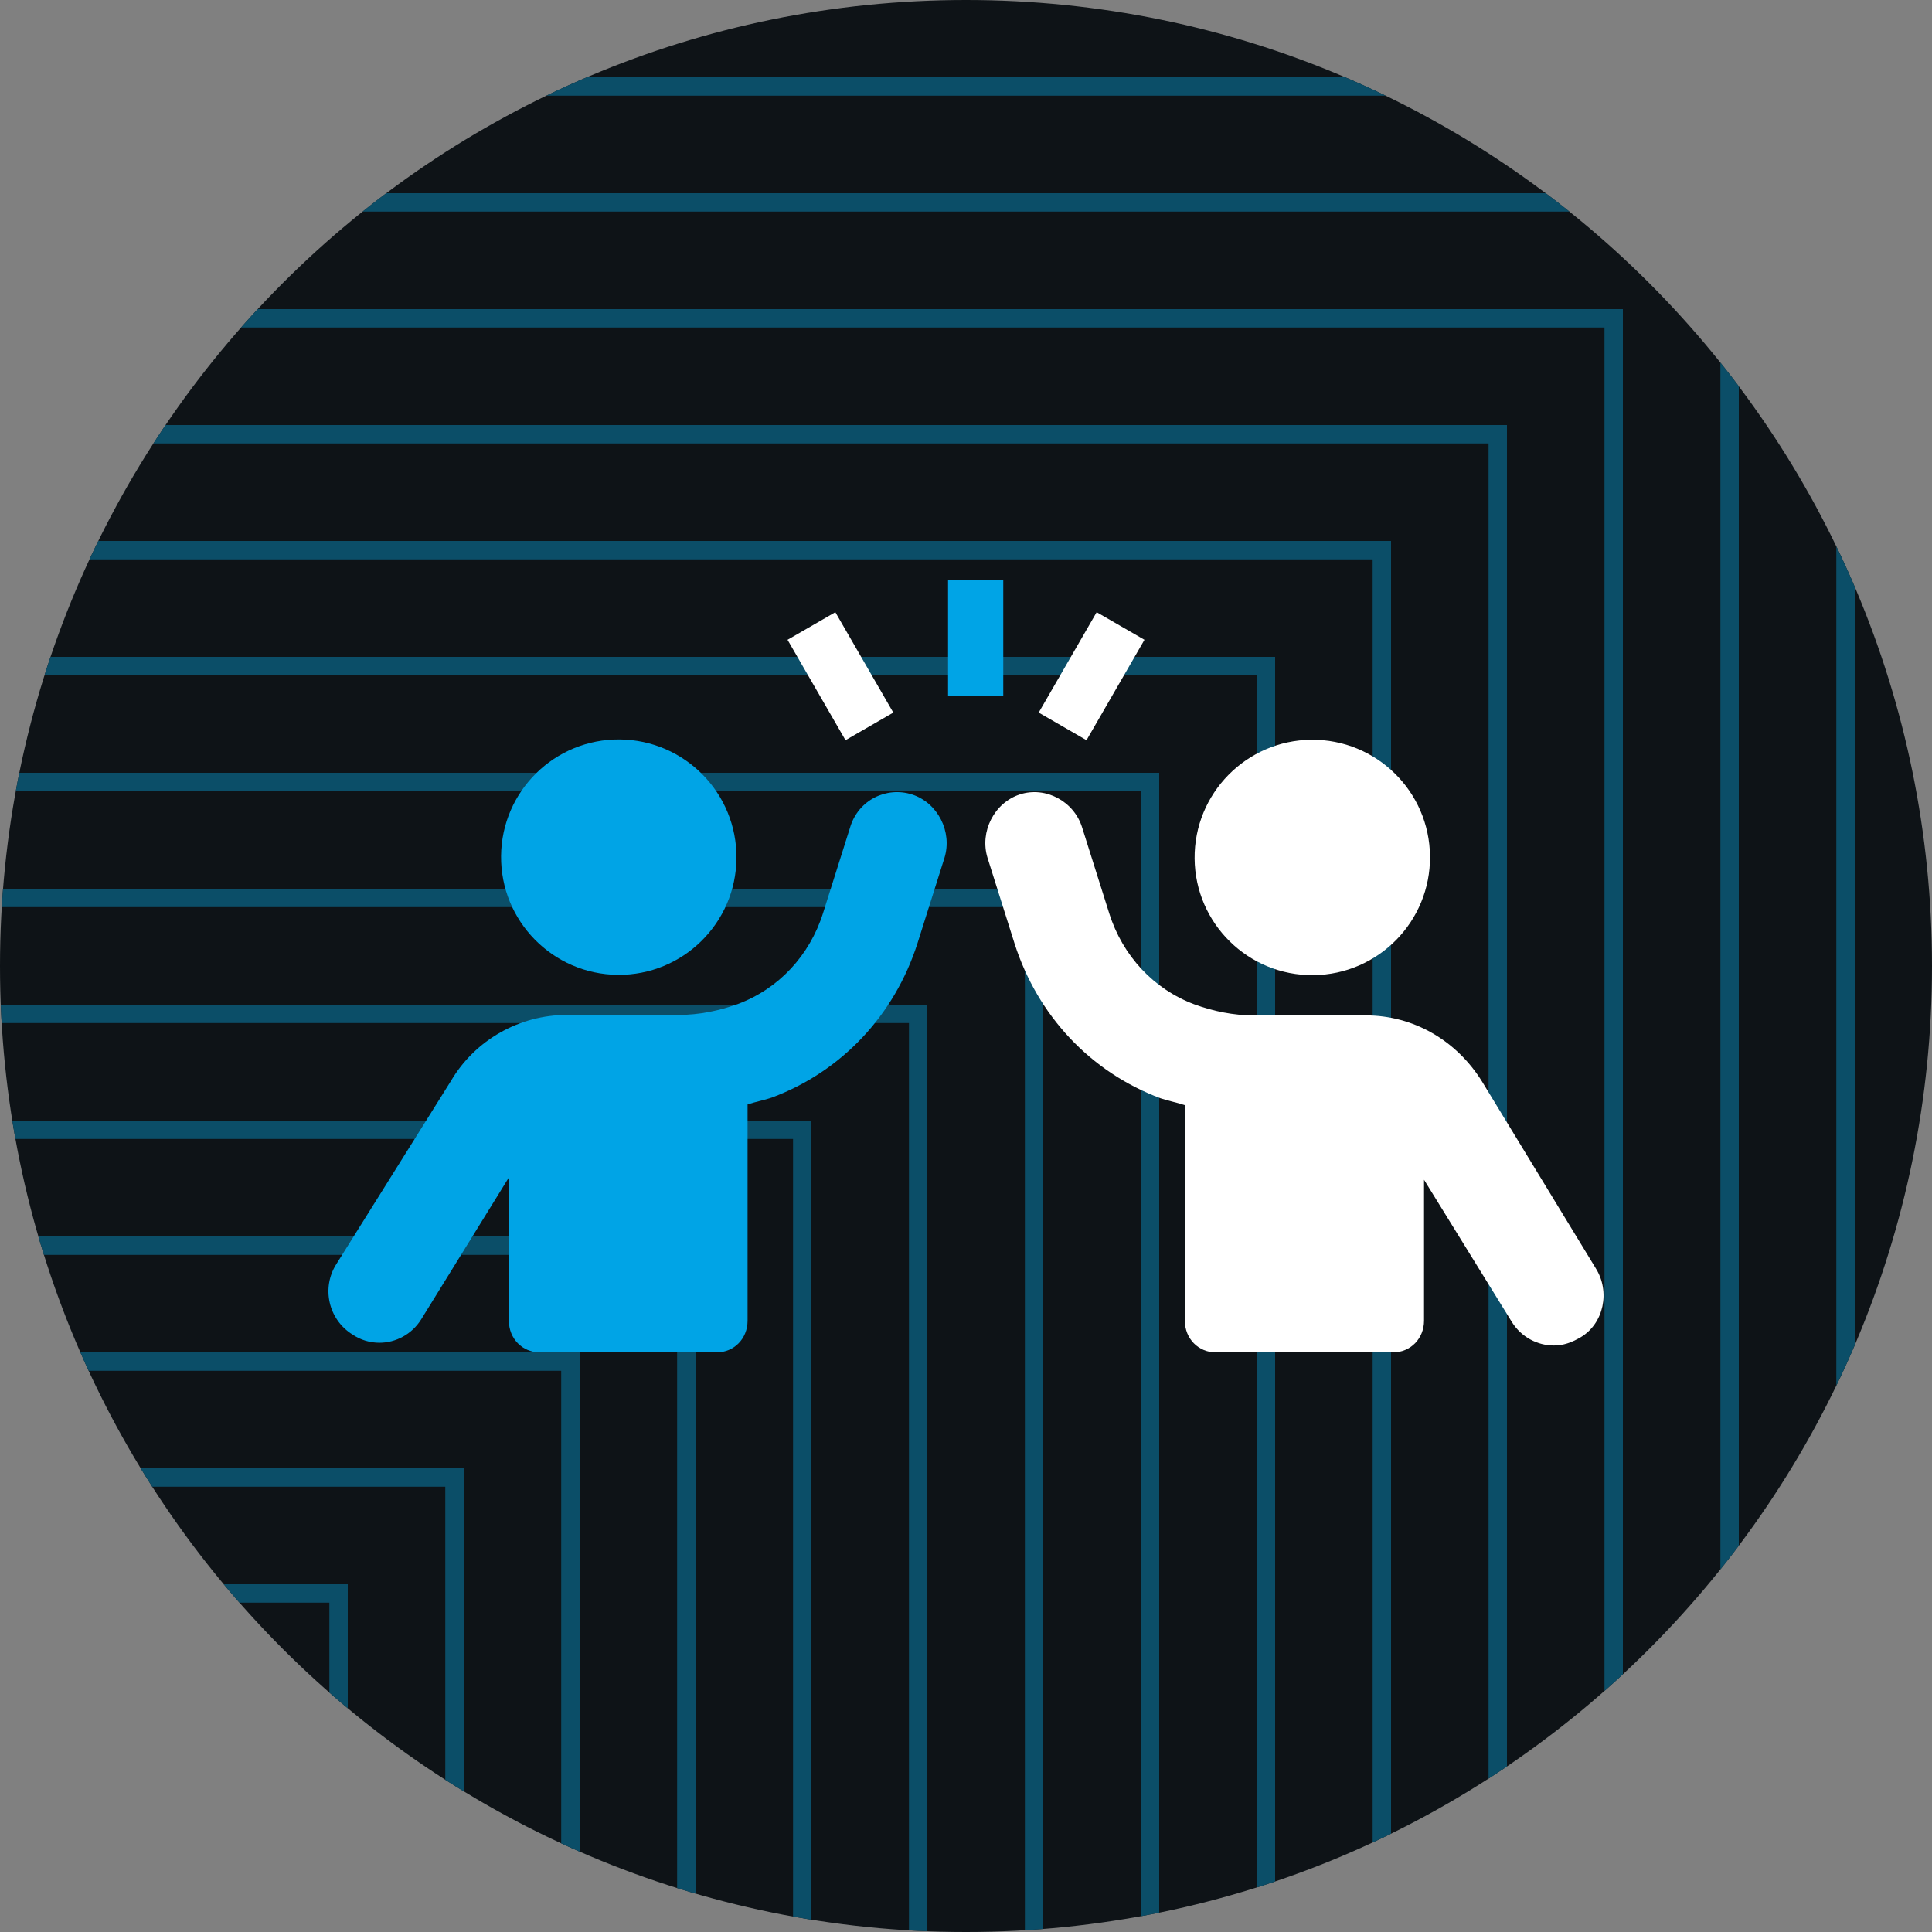
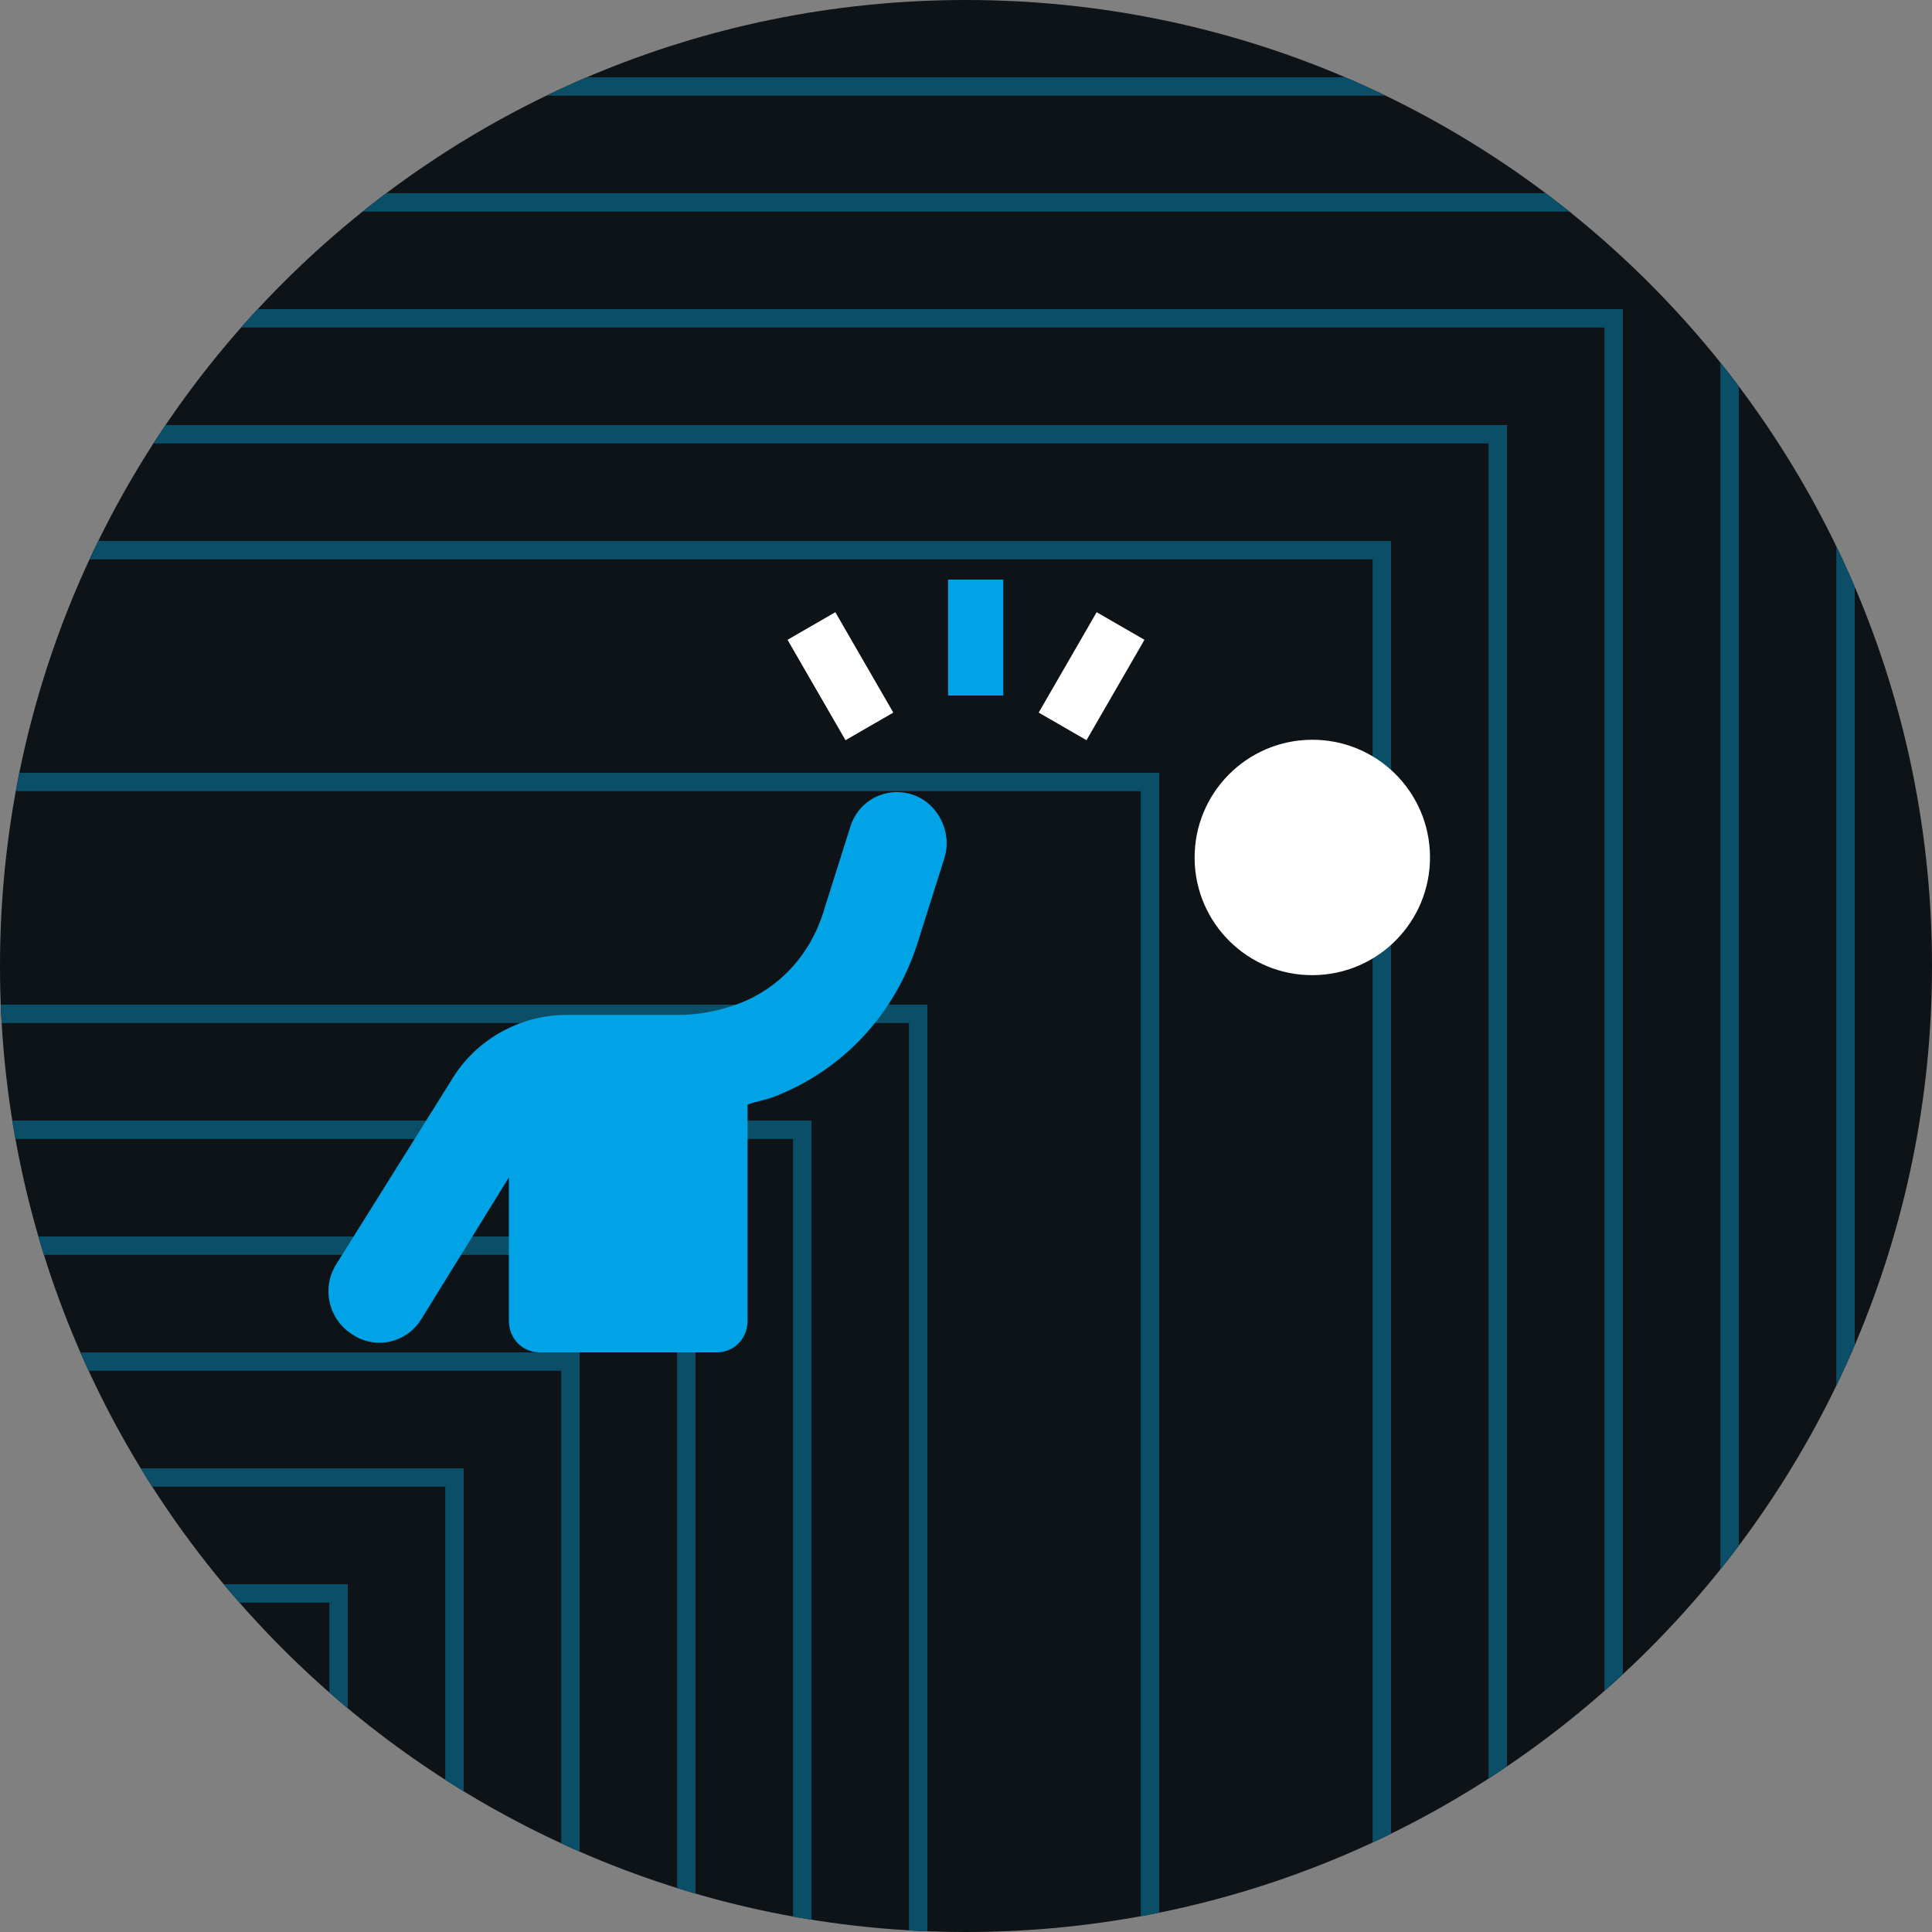
<svg xmlns="http://www.w3.org/2000/svg" xmlns:xlink="http://www.w3.org/1999/xlink" width="105px" height="105px" viewBox="0 0 105 105" version="1.1">
  <rect x="0" y="0" width="105" height="105" fill="#808080" stroke="none" />
  <desc>Created with Lunacy</desc>
  <defs>
    <path d="M52.5 105C81.495 105 105 81.495 105 52.5C105 23.505 81.495 0 52.5 0C23.505 0 0 23.505 0 52.5C0 81.495 23.505 105 52.5 105Z" id="path_1" />
    <path d="M0 0L42 0L42 42L0 42L0 0Z" transform="translate(0 69.3)" id="path_2" />
    <path d="M0 0L35.7 0L35.7 35.7L0 35.7L0 0Z" transform="translate(0 75.6)" id="path_3" />
    <path d="M0 0L29.4 0L29.4 29.4L0 29.4L0 0Z" transform="translate(0 81.9)" id="path_4" />
    <path d="M0 0L48.3 0L48.3 48.3L0 48.3L0 0Z" transform="translate(0 63)" id="path_5" />
    <path d="M0 0L54.6 0L54.6 54.6L0 54.6L0 0Z" transform="translate(0 56.7)" id="path_6" />
    <path d="M0 0L60.9 0L60.9 60.9L0 60.9L0 0Z" transform="translate(0 50.4)" id="path_7" />
-     <path d="M0 0L67.2 0L67.2 67.2L0 67.2L0 0Z" transform="translate(0 44.1)" id="path_8" />
    <path d="M0 0L73.5 0L73.5 73.5L0 73.5L0 0Z" transform="translate(0 37.8)" id="path_9" />
-     <path d="M0 0L79.8 0L79.8 79.8L0 79.8L0 0Z" transform="translate(0 31.5)" id="path_10" />
    <path d="M0 0L86.1 0L86.1 86.1L0 86.1L0 0Z" transform="translate(0 25.2)" id="path_11" />
    <path d="M0 0L92.4 0L92.4 92.4L0 92.4L0 0Z" transform="translate(0 18.9)" id="path_12" />
    <path d="M0 0L98.7 0L98.7 98.7L0 98.7L0 0Z" transform="translate(0 12.6)" id="path_13" />
    <path d="M0 0L105 0L105 105L0 105L0 0Z" transform="translate(0 6.3)" id="path_14" />
    <path d="M0 0L111.3 0L111.3 111.3L0 111.3L0 0Z" id="path_15" />
    <clipPath id="clip_1">
      <use xlink:href="#path_2" />
    </clipPath>
    <clipPath id="clip_2">
      <use xlink:href="#path_3" />
    </clipPath>
    <clipPath id="clip_3">
      <use xlink:href="#path_4" />
    </clipPath>
    <clipPath id="clip_4">
      <use xlink:href="#path_5" />
    </clipPath>
    <clipPath id="clip_5">
      <use xlink:href="#path_6" />
    </clipPath>
    <clipPath id="clip_6">
      <use xlink:href="#path_7" />
    </clipPath>
    <clipPath id="clip_7">
      <use xlink:href="#path_8" />
    </clipPath>
    <clipPath id="clip_8">
      <use xlink:href="#path_9" />
    </clipPath>
    <clipPath id="clip_9">
      <use xlink:href="#path_10" />
    </clipPath>
    <clipPath id="clip_10">
      <use xlink:href="#path_11" />
    </clipPath>
    <clipPath id="clip_11">
      <use xlink:href="#path_12" />
    </clipPath>
    <clipPath id="clip_12">
      <use xlink:href="#path_13" />
    </clipPath>
    <clipPath id="clip_13">
      <use xlink:href="#path_14" />
    </clipPath>
    <clipPath id="clip_14">
      <use xlink:href="#path_15" />
    </clipPath>
    <clipPath id="mask_1">
      <use xlink:href="#path_1" />
    </clipPath>
  </defs>
  <g id="v2/01_Accountability-Copy-6">
    <g id="Group-2">
      <path d="M52.5 105C81.495 105 105 81.495 105 52.5C105 23.505 81.495 0 52.5 0C23.505 0 0 23.505 0 52.5C0 81.495 23.505 105 52.5 105Z" id="Mask" fill="#0E1317" fill-rule="evenodd" stroke="none" />
      <g clip-path="url(#mask_1)">
        <g id="Group-2" transform="translate(-10.5 4.2)">
          <g id="Rectangle">
            <g clip-path="url(#clip_1)">
              <use xlink:href="#path_2" fill="none" stroke="#0B4E68" stroke-width="2" />
            </g>
          </g>
          <g id="Rectangle-Copy-12">
            <g clip-path="url(#clip_2)">
              <use xlink:href="#path_3" fill="none" stroke="#0B4E68" stroke-width="2" />
            </g>
          </g>
          <g id="Rectangle-Copy-13">
            <g clip-path="url(#clip_3)">
              <use xlink:href="#path_4" fill="none" stroke="#0B4E68" stroke-width="2" />
            </g>
          </g>
          <g id="Rectangle-Copy">
            <g clip-path="url(#clip_4)">
              <use xlink:href="#path_5" fill="none" stroke="#0B4E68" stroke-width="2" />
            </g>
          </g>
          <g id="Rectangle-Copy-2">
            <g clip-path="url(#clip_5)">
              <use xlink:href="#path_6" fill="none" stroke="#0B4E68" stroke-width="2" />
            </g>
          </g>
          <g id="Rectangle-Copy-3">
            <g clip-path="url(#clip_6)">
              <use xlink:href="#path_7" fill="none" stroke="#0B4E68" stroke-width="2" />
            </g>
          </g>
          <g id="Rectangle-Copy-4">
            <g clip-path="url(#clip_7)">
              <use xlink:href="#path_8" fill="none" stroke="#0B4E68" stroke-width="2" />
            </g>
          </g>
          <g id="Rectangle-Copy-5">
            <g clip-path="url(#clip_8)">
              <use xlink:href="#path_9" fill="none" stroke="#0B4E68" stroke-width="2" />
            </g>
          </g>
          <g id="Rectangle-Copy-6">
            <g clip-path="url(#clip_9)">
              <use xlink:href="#path_10" fill="none" stroke="#0B4E68" stroke-width="2" />
            </g>
          </g>
          <g id="Rectangle-Copy-7">
            <g clip-path="url(#clip_10)">
              <use xlink:href="#path_11" fill="none" stroke="#0B4E68" stroke-width="2" />
            </g>
          </g>
          <g id="Rectangle-Copy-8">
            <g clip-path="url(#clip_11)">
              <use xlink:href="#path_12" fill="none" stroke="#0B4E68" stroke-width="2" />
            </g>
          </g>
          <g id="Rectangle-Copy-9">
            <g clip-path="url(#clip_12)">
              <use xlink:href="#path_13" fill="none" stroke="#0B4E68" stroke-width="2" />
            </g>
          </g>
          <g id="Rectangle-Copy-10">
            <g clip-path="url(#clip_13)">
              <use xlink:href="#path_14" fill="none" stroke="#0B4E68" stroke-width="2" />
            </g>
          </g>
          <g id="Rectangle-Copy-11">
            <g clip-path="url(#clip_14)">
              <use xlink:href="#path_15" fill="none" stroke="#0B4E68" stroke-width="2" />
            </g>
          </g>
        </g>
      </g>
    </g>
    <g id="Group" transform="translate(17.85 40.131)">
-       <path d="M6.394 12.793C9.927 12.792 12.792 9.927 12.793 6.394C12.794 2.862 9.931 -0.001 6.399 0C2.866 0.001 0.001 2.866 0 6.399C-0.001 9.931 2.862 12.794 6.394 12.793Z" transform="matrix(0.009 -1 1 0.009 9.325 12.792)" id="Oval" fill="#00A4E6" fill-rule="evenodd" stroke="none" />
      <path d="M31.721 0.129C30.328 -0.32 28.789 0.429 28.349 1.926L26.883 6.568C26.151 8.889 24.465 10.685 22.266 11.509C21.24 11.883 20.141 12.108 19.041 12.108L12.958 12.108C10.393 12.108 7.974 13.456 6.655 15.701L0.425 25.659C-0.381 26.931 -0.015 28.653 1.305 29.477C1.744 29.776 2.257 29.926 2.77 29.926C3.65 29.926 4.529 29.477 5.042 28.653L9.806 20.942L9.806 28.728C9.806 29.701 10.539 30.45 11.492 30.45L21.093 30.45C22.046 30.45 22.779 29.701 22.779 28.728L22.779 16.974C23.219 16.825 23.659 16.75 24.098 16.6C27.91 15.177 30.768 12.108 32.014 8.215L33.48 3.573C33.919 2.151 33.113 0.579 31.721 0.129Z" transform="translate(0 2.919)" id="Path" fill="#00A4E6" fill-rule="evenodd" stroke="none" />
      <path d="M6.394 12.793C9.927 12.792 12.792 9.927 12.793 6.394C12.794 2.862 9.931 -0.001 6.399 2.29602e-07C2.866 0.001 0.001 2.866 0 6.399C-0.001 9.931 2.862 12.794 6.394 12.793Z" transform="matrix(1 -0.009 0.009 1 47.017 0.131)" id="Oval" fill="#FFFFFF" fill-rule="evenodd" stroke="none" />
-       <path d="M33.171 25.871L27.001 15.737C25.606 13.485 23.256 12.134 20.685 12.134L14.589 12.134C13.488 12.134 12.386 11.909 11.358 11.533C9.154 10.708 7.465 8.906 6.731 6.579L5.262 1.925C4.821 0.499 3.279 -0.327 1.883 0.123C0.488 0.574 -0.32 2.15 0.121 3.576L1.589 8.23C2.838 12.134 5.702 15.211 9.521 16.638C9.962 16.788 10.403 16.863 10.844 17.013L10.844 28.724C10.844 29.699 11.578 30.45 12.533 30.45L22.154 30.45C23.109 30.45 23.843 29.699 23.843 28.724L23.843 21.067L28.617 28.799C29.131 29.624 30.012 30.075 30.894 30.075C31.408 30.075 31.849 29.924 32.363 29.624C33.611 28.874 33.978 27.147 33.171 25.871Z" transform="translate(35.7 2.919)" id="Path" fill="#FFFFFF" fill-rule="evenodd" stroke="none" />
    </g>
    <path d="M0 6.3L5.82077e-11 0" transform="matrix(0.866 0.5 -0.5 0.866 60.9 34.022)" id="Path-4" fill="none" fill-rule="evenodd" stroke="#FFFFFF" stroke-width="3" />
    <path d="M0 6.3L1.45519e-11 0" transform="matrix(-0.866 0.5 0.5 0.866 44.1 34.022)" id="Path-4-Copy" fill="none" fill-rule="evenodd" stroke="#FFFFFF" stroke-width="3" />
    <path d="M0 6.3L0 0" transform="matrix(1 -2.1456883E-07 -2.1456883E-07 -1 53.025 37.8)" id="Path-4-Copy-2" fill="none" fill-rule="evenodd" stroke="#00A4E6" stroke-width="3" />
  </g>
</svg>